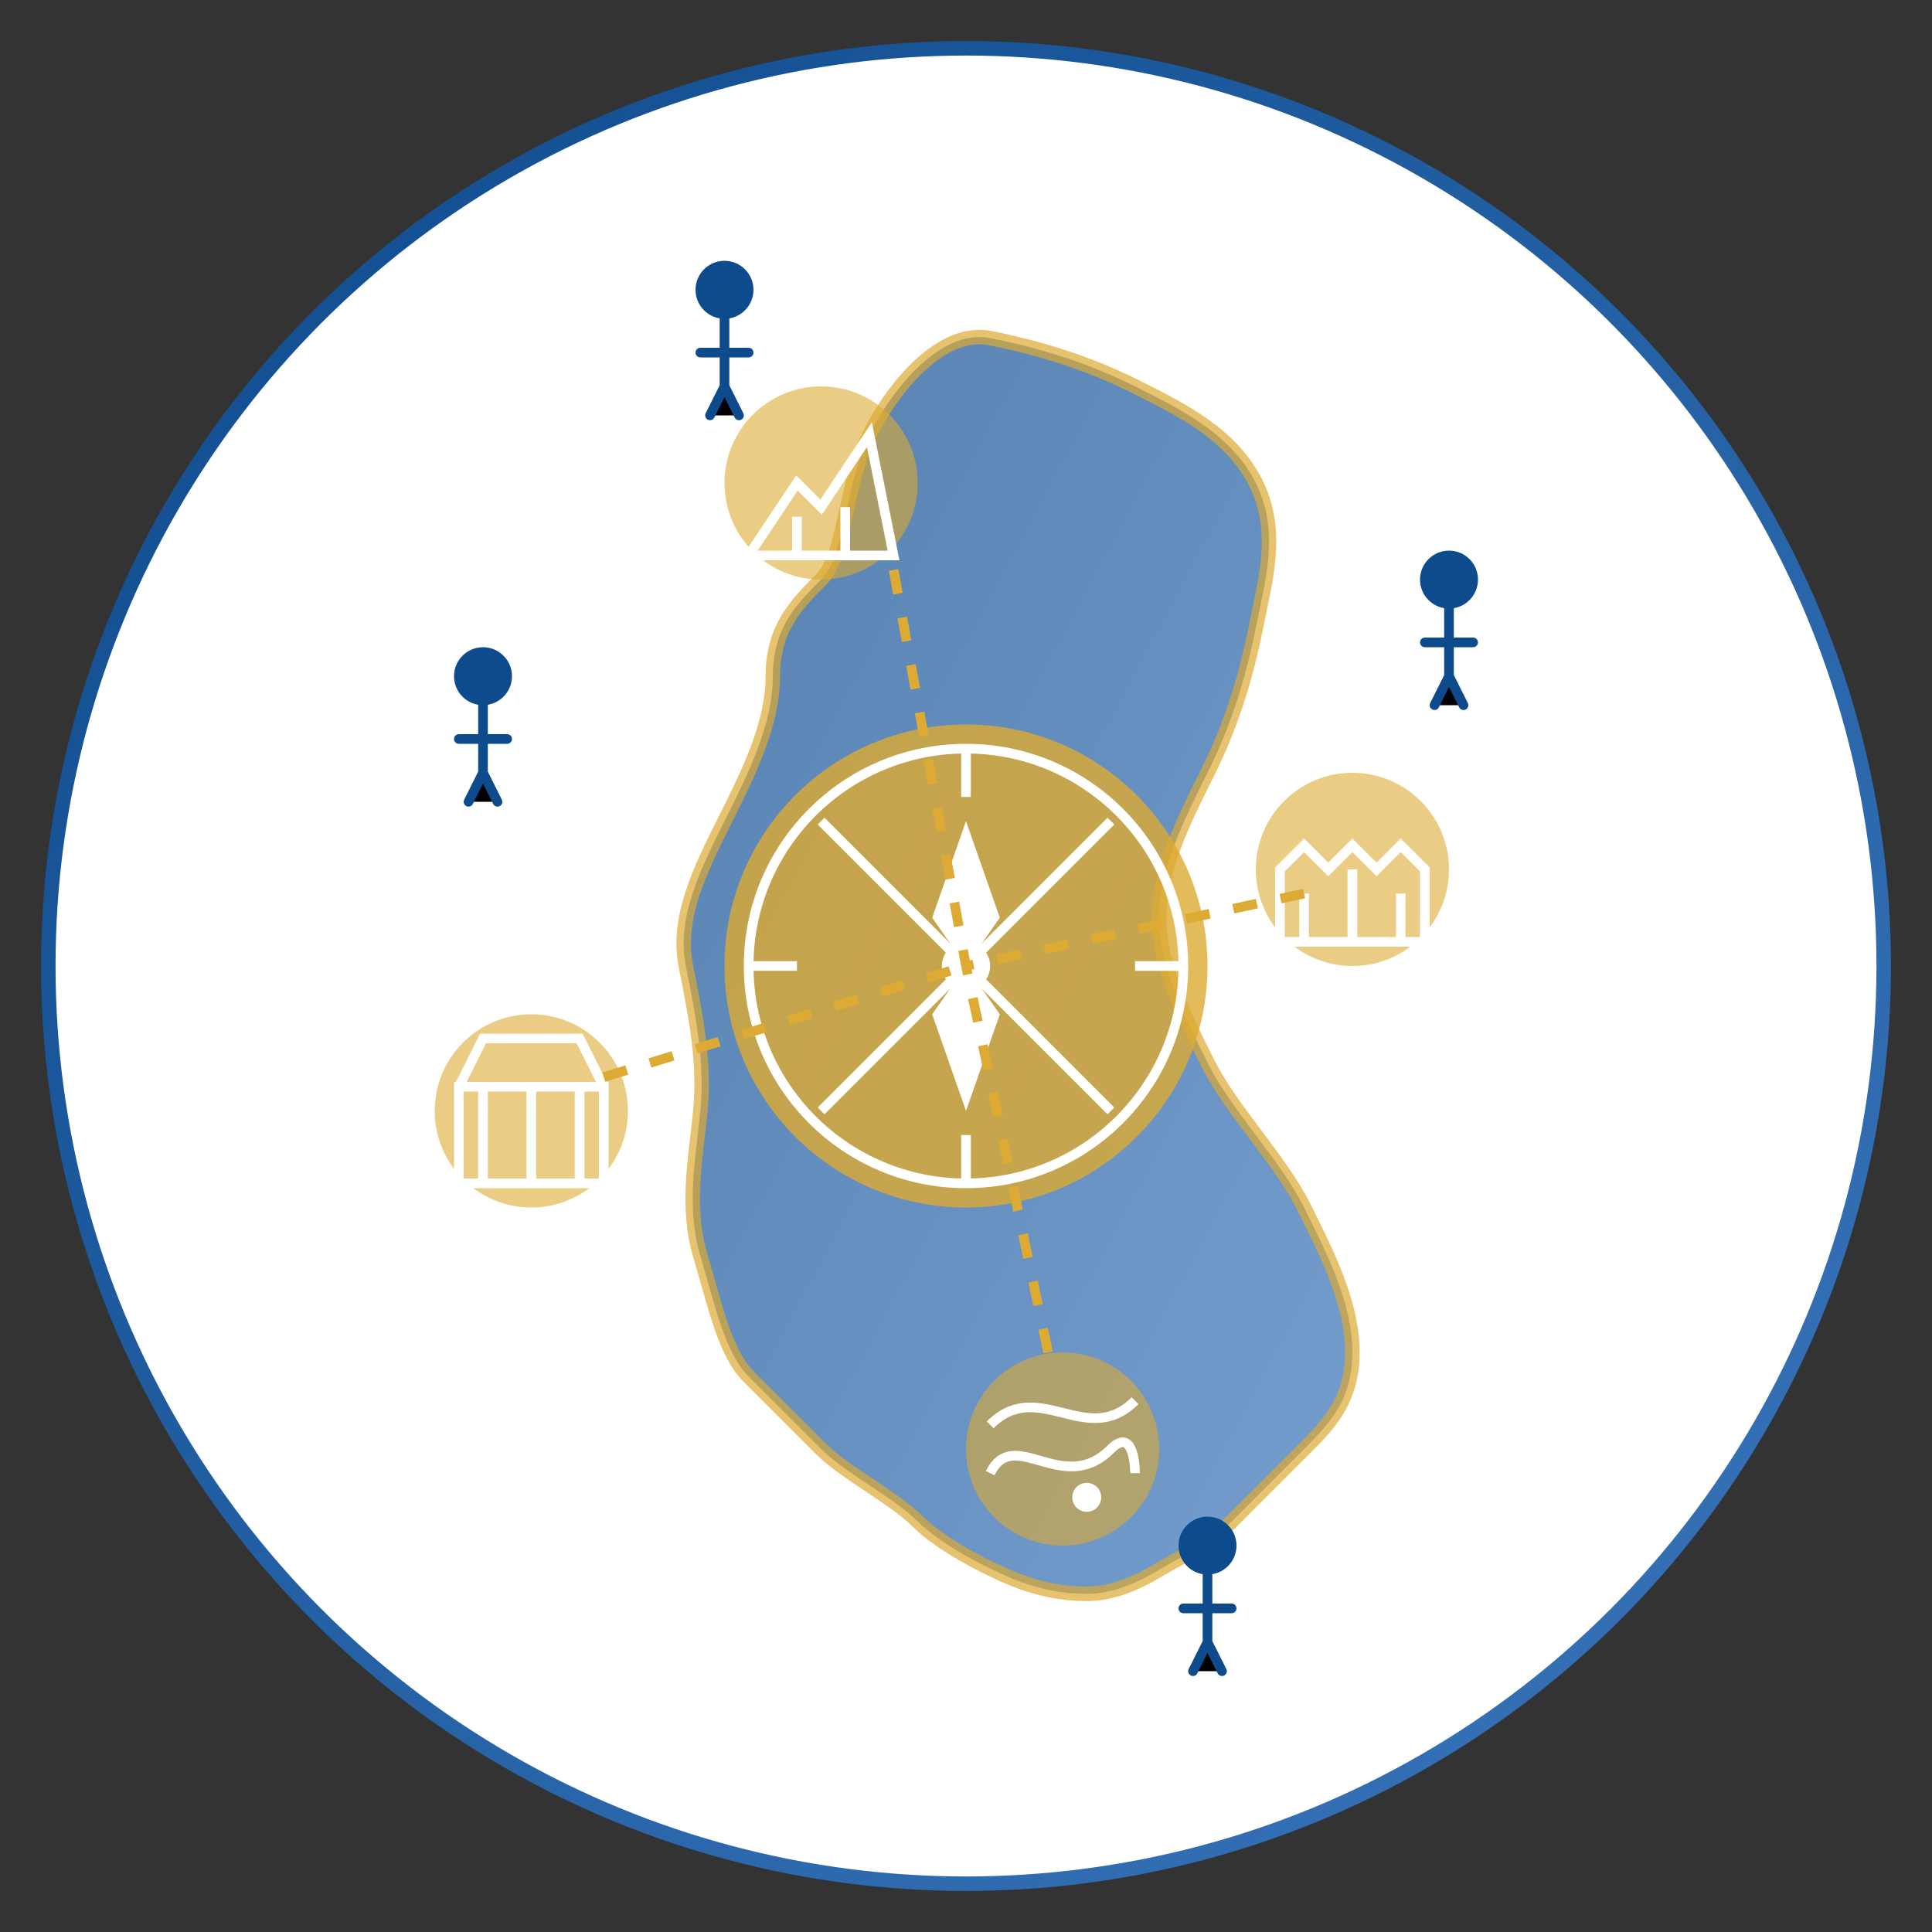
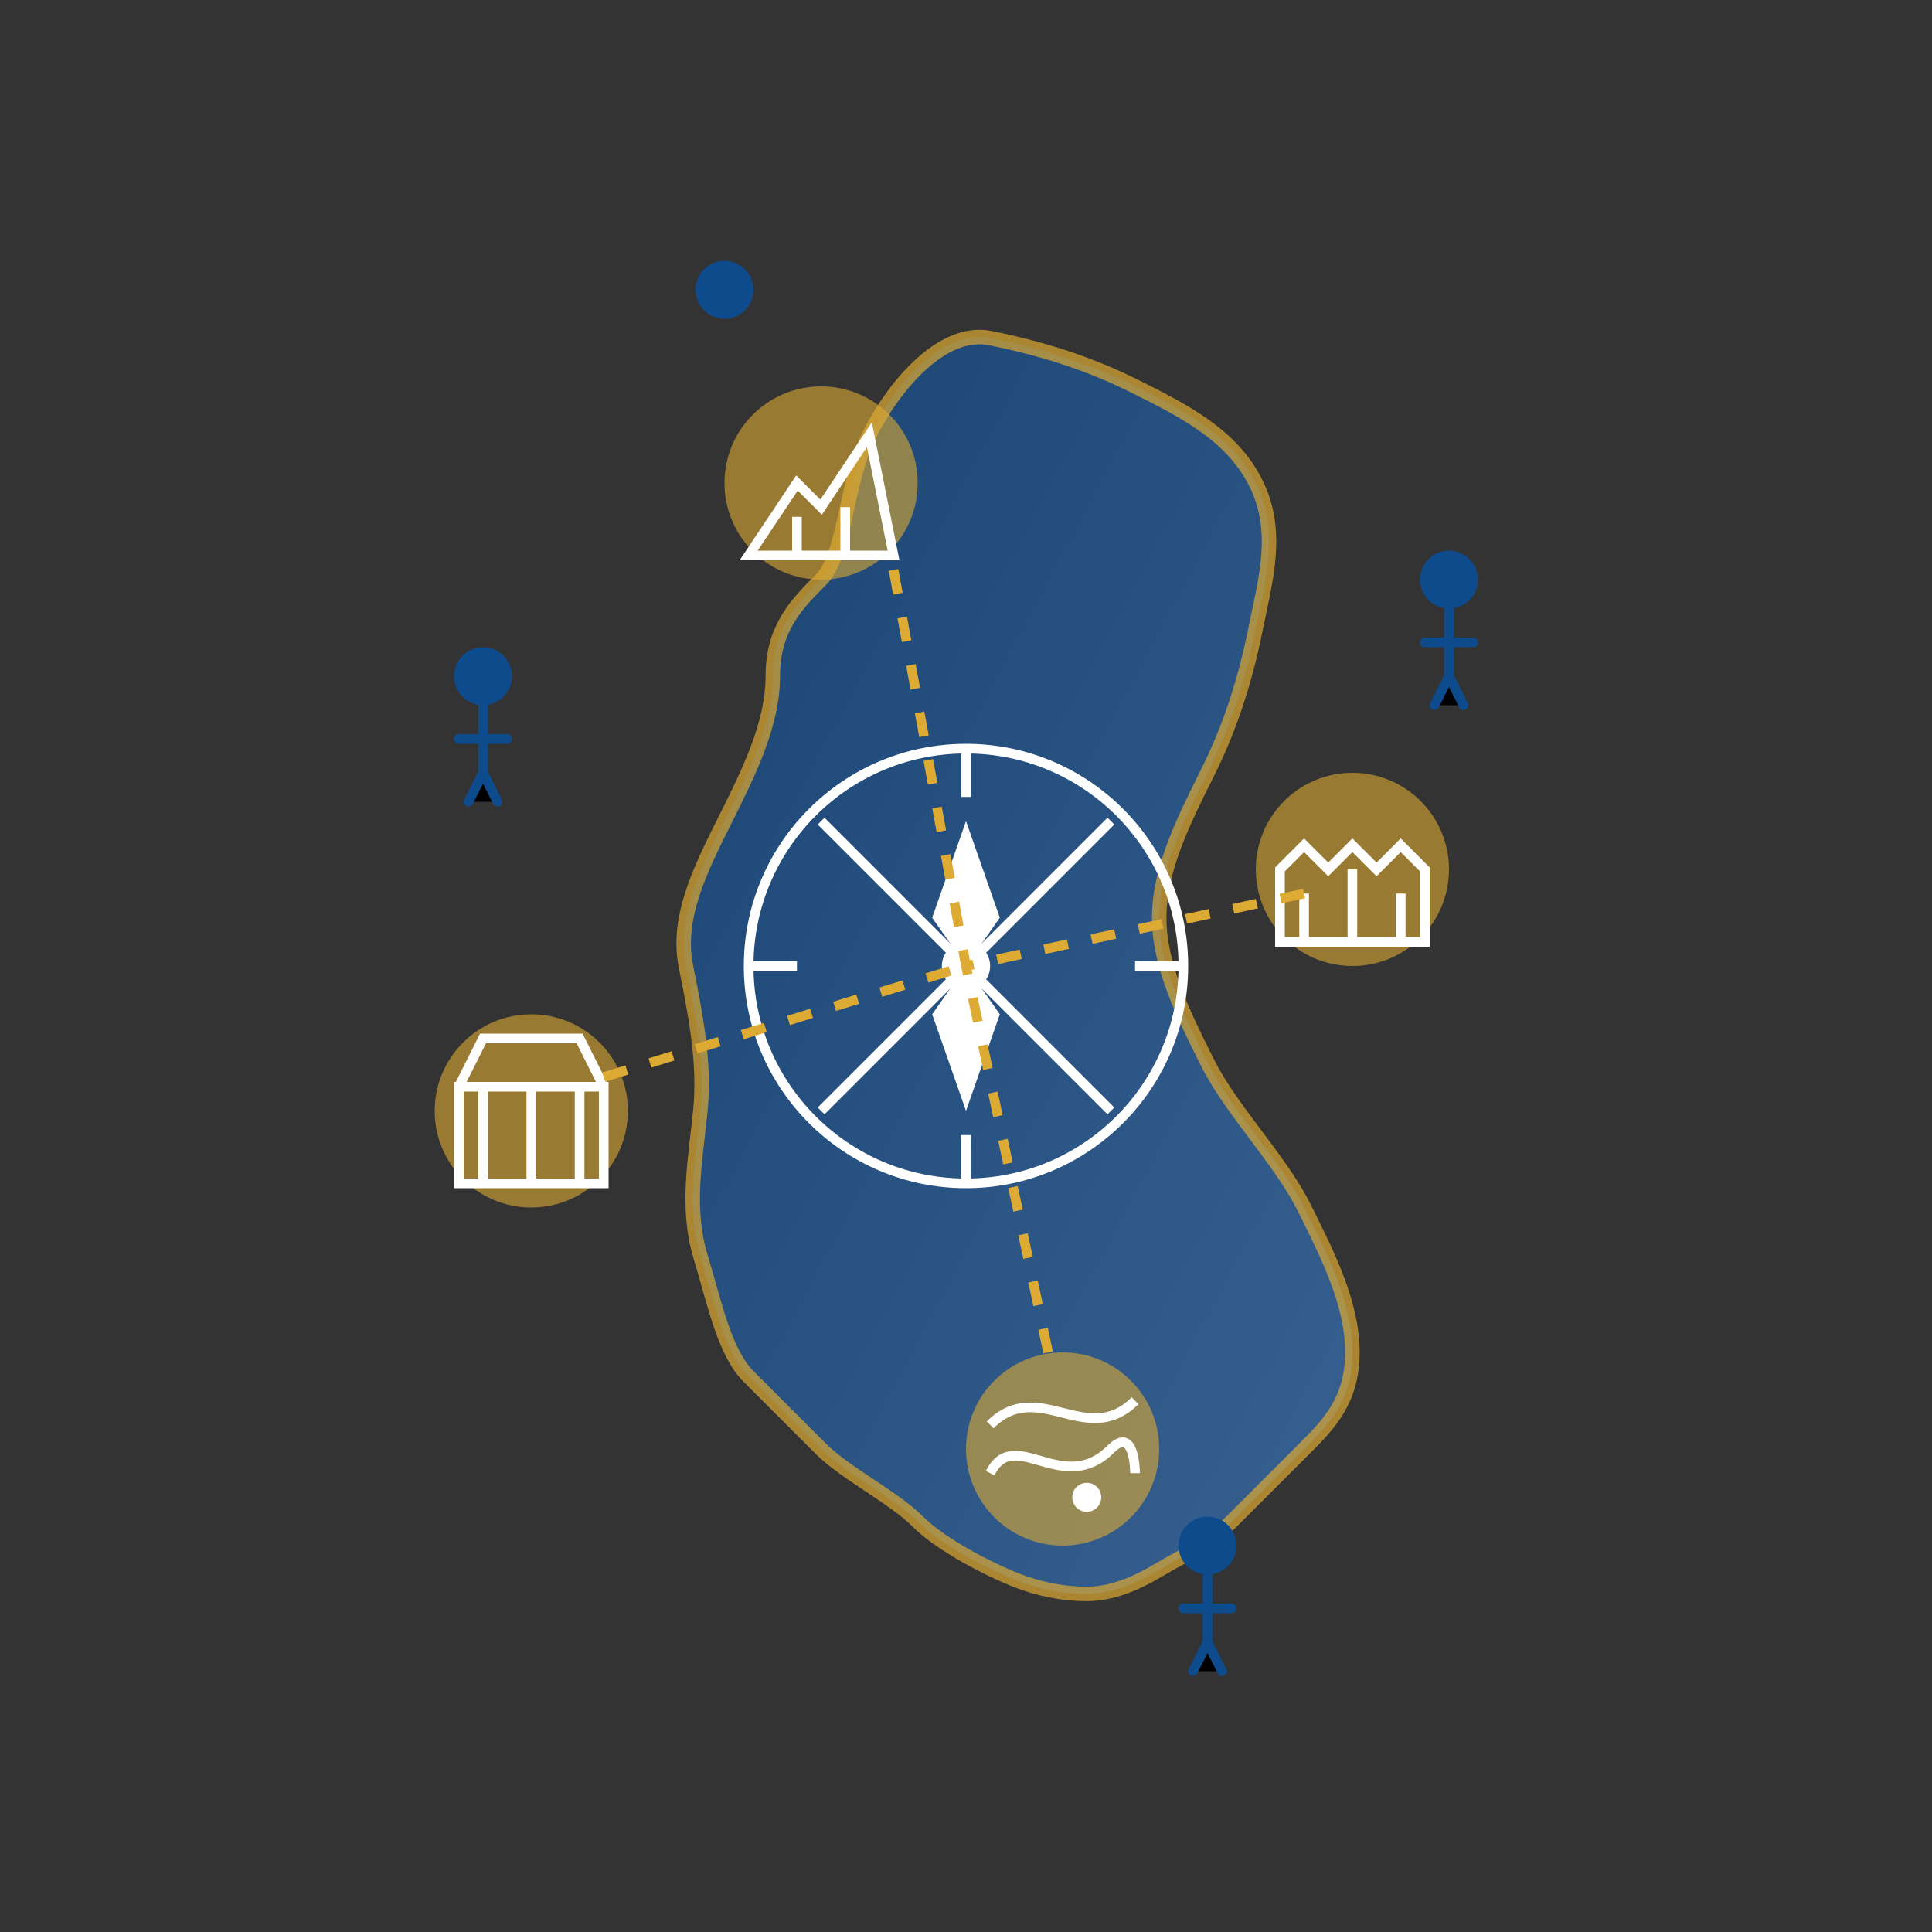
<svg xmlns="http://www.w3.org/2000/svg" width="400" height="400" viewBox="0 0 400 400">
  <rect x="0" y="0" width="400" height="400" fill="#333333" stroke="none" />
  <defs>
    <linearGradient id="bg-gradient" x1="0%" y1="0%" x2="100%" y2="100%">
      <stop offset="0%" stop-color="#0E4B8D" />
      <stop offset="100%" stop-color="#3A75BB" />
    </linearGradient>
  </defs>
-   <circle cx="200" cy="200" r="190" fill="white" stroke="url(#bg-gradient)" stroke-width="3" />
  <path d="M170,120             C165,125 160,130 160,140            C160,150 155,160 150,170            C145,180 140,190 142,200            C144,210 146,220 145,230            C144,240 142,250 145,260            C148,270 150,280 155,285            C160,290 165,295 170,300            C175,305 185,310 190,315            C195,320 205,325 210,327            C215,329 220,330 225,330            C230,330 235,328 240,325            C245,322 250,320 255,315            C260,310 265,305 270,300            C275,295 280,290 280,280            C280,270 275,260 270,250            C265,240 255,230 250,220            C245,210 240,200 240,190            C240,180 245,170 250,160            C255,150 258,140 260,130            C262,120 265,110 260,100            C255,90 245,85 235,80            C225,75 215,72 205,70            C195,68 185,80 180,90            C175,100 175,115 170,120 Z" fill="url(#bg-gradient)" stroke="#DDAA33" stroke-width="3" opacity="0.7" />
  <g transform="translate(200, 200)">
-     <circle cx="0" cy="0" r="50" fill="#DDAA33" opacity="0.8" />
    <circle cx="0" cy="0" r="45" fill="none" stroke="white" stroke-width="2" />
    <circle cx="0" cy="0" r="5" fill="white" />
    <path d="M0,-45 L0,-35 M0,35 L0,45 M-45,0 L-35,0 M35,0 L45,0" stroke="white" stroke-width="2" />
    <path d="M-30,-30 L30,30 M-30,30 L30,-30" stroke="white" stroke-width="2" />
    <path d="M0,-30 L7,-10 L0,0 L-7,-10 Z" fill="white" />
    <path d="M0,30 L-7,10 L0,0 L7,10 Z" fill="white" />
  </g>
  <g transform="translate(170, 100)">
    <circle cx="0" cy="0" r="20" fill="#DDAA33" opacity="0.6" />
    <path d="M-15,15 L-5,0 L0,5 L10,-10 L15,15 Z" fill="none" stroke="white" stroke-width="2" />
    <path d="M-5,15 L-5,7 M5,15 L5,5" stroke="white" stroke-width="2" />
  </g>
  <g transform="translate(280, 180)">
    <circle cx="0" cy="0" r="20" fill="#DDAA33" opacity="0.6" />
    <path d="M-15,15 L-15,0 L-10,-5 L-5,0 L0,-5 L5,0 L10,-5 L15,0 L15,15 Z" fill="none" stroke="white" stroke-width="2" />
    <path d="M-10,15 L-10,5 M0,15 L0,0 M10,15 L10,5" stroke="white" stroke-width="2" />
  </g>
  <g transform="translate(220, 300)">
    <circle cx="0" cy="0" r="20" fill="#DDAA33" opacity="0.6" />
    <path d="M-15,5 C-10,-5 0,10 10,0 C15,-5 15,5 15,5" fill="none" stroke="white" stroke-width="2" />
    <path d="M-15,-5 C-5,-15 5,0 15,-10" fill="none" stroke="white" stroke-width="2" />
    <circle cx="5" cy="10" r="3" fill="white" />
  </g>
  <g transform="translate(110, 230)">
    <circle cx="0" cy="0" r="20" fill="#DDAA33" opacity="0.6" />
    <path d="M-15,15 L-15,-5 L15,-5 L15,15 Z" fill="none" stroke="white" stroke-width="2" />
    <path d="M-10,-5 L-10,15 M0,-5 L0,15 M10,-5 L10,15" stroke="white" stroke-width="2" />
    <path d="M-15,-5 L-10,-15 L10,-15 L15,-5" fill="none" stroke="white" stroke-width="2" />
  </g>
  <path d="M185,118 L200,200 M270,185 L200,200 M217,280 L200,200 M125,223 L200,200" stroke="#DDAA33" stroke-width="2" stroke-dasharray="5,5" />
  <g transform="translate(100, 150)">
    <circle cx="0" cy="-10" r="6" fill="#0E4B8D" />
    <path d="M0,-4 L0,10 M-5,3 L5,3 M-3,16 L0,10 L3,16" stroke="#0E4B8D" stroke-width="2" stroke-linecap="round" />
  </g>
  <g transform="translate(300, 130)">
    <circle cx="0" cy="-10" r="6" fill="#0E4B8D" />
    <path d="M0,-4 L0,10 M-5,3 L5,3 M-3,16 L0,10 L3,16" stroke="#0E4B8D" stroke-width="2" stroke-linecap="round" />
  </g>
  <g transform="translate(250, 330)">
    <circle cx="0" cy="-10" r="6" fill="#0E4B8D" />
    <path d="M0,-4 L0,10 M-5,3 L5,3 M-3,16 L0,10 L3,16" stroke="#0E4B8D" stroke-width="2" stroke-linecap="round" />
  </g>
  <g transform="translate(150, 70)">
    <circle cx="0" cy="-10" r="6" fill="#0E4B8D" />
-     <path d="M0,-4 L0,10 M-5,3 L5,3 M-3,16 L0,10 L3,16" stroke="#0E4B8D" stroke-width="2" stroke-linecap="round" />
  </g>
</svg>